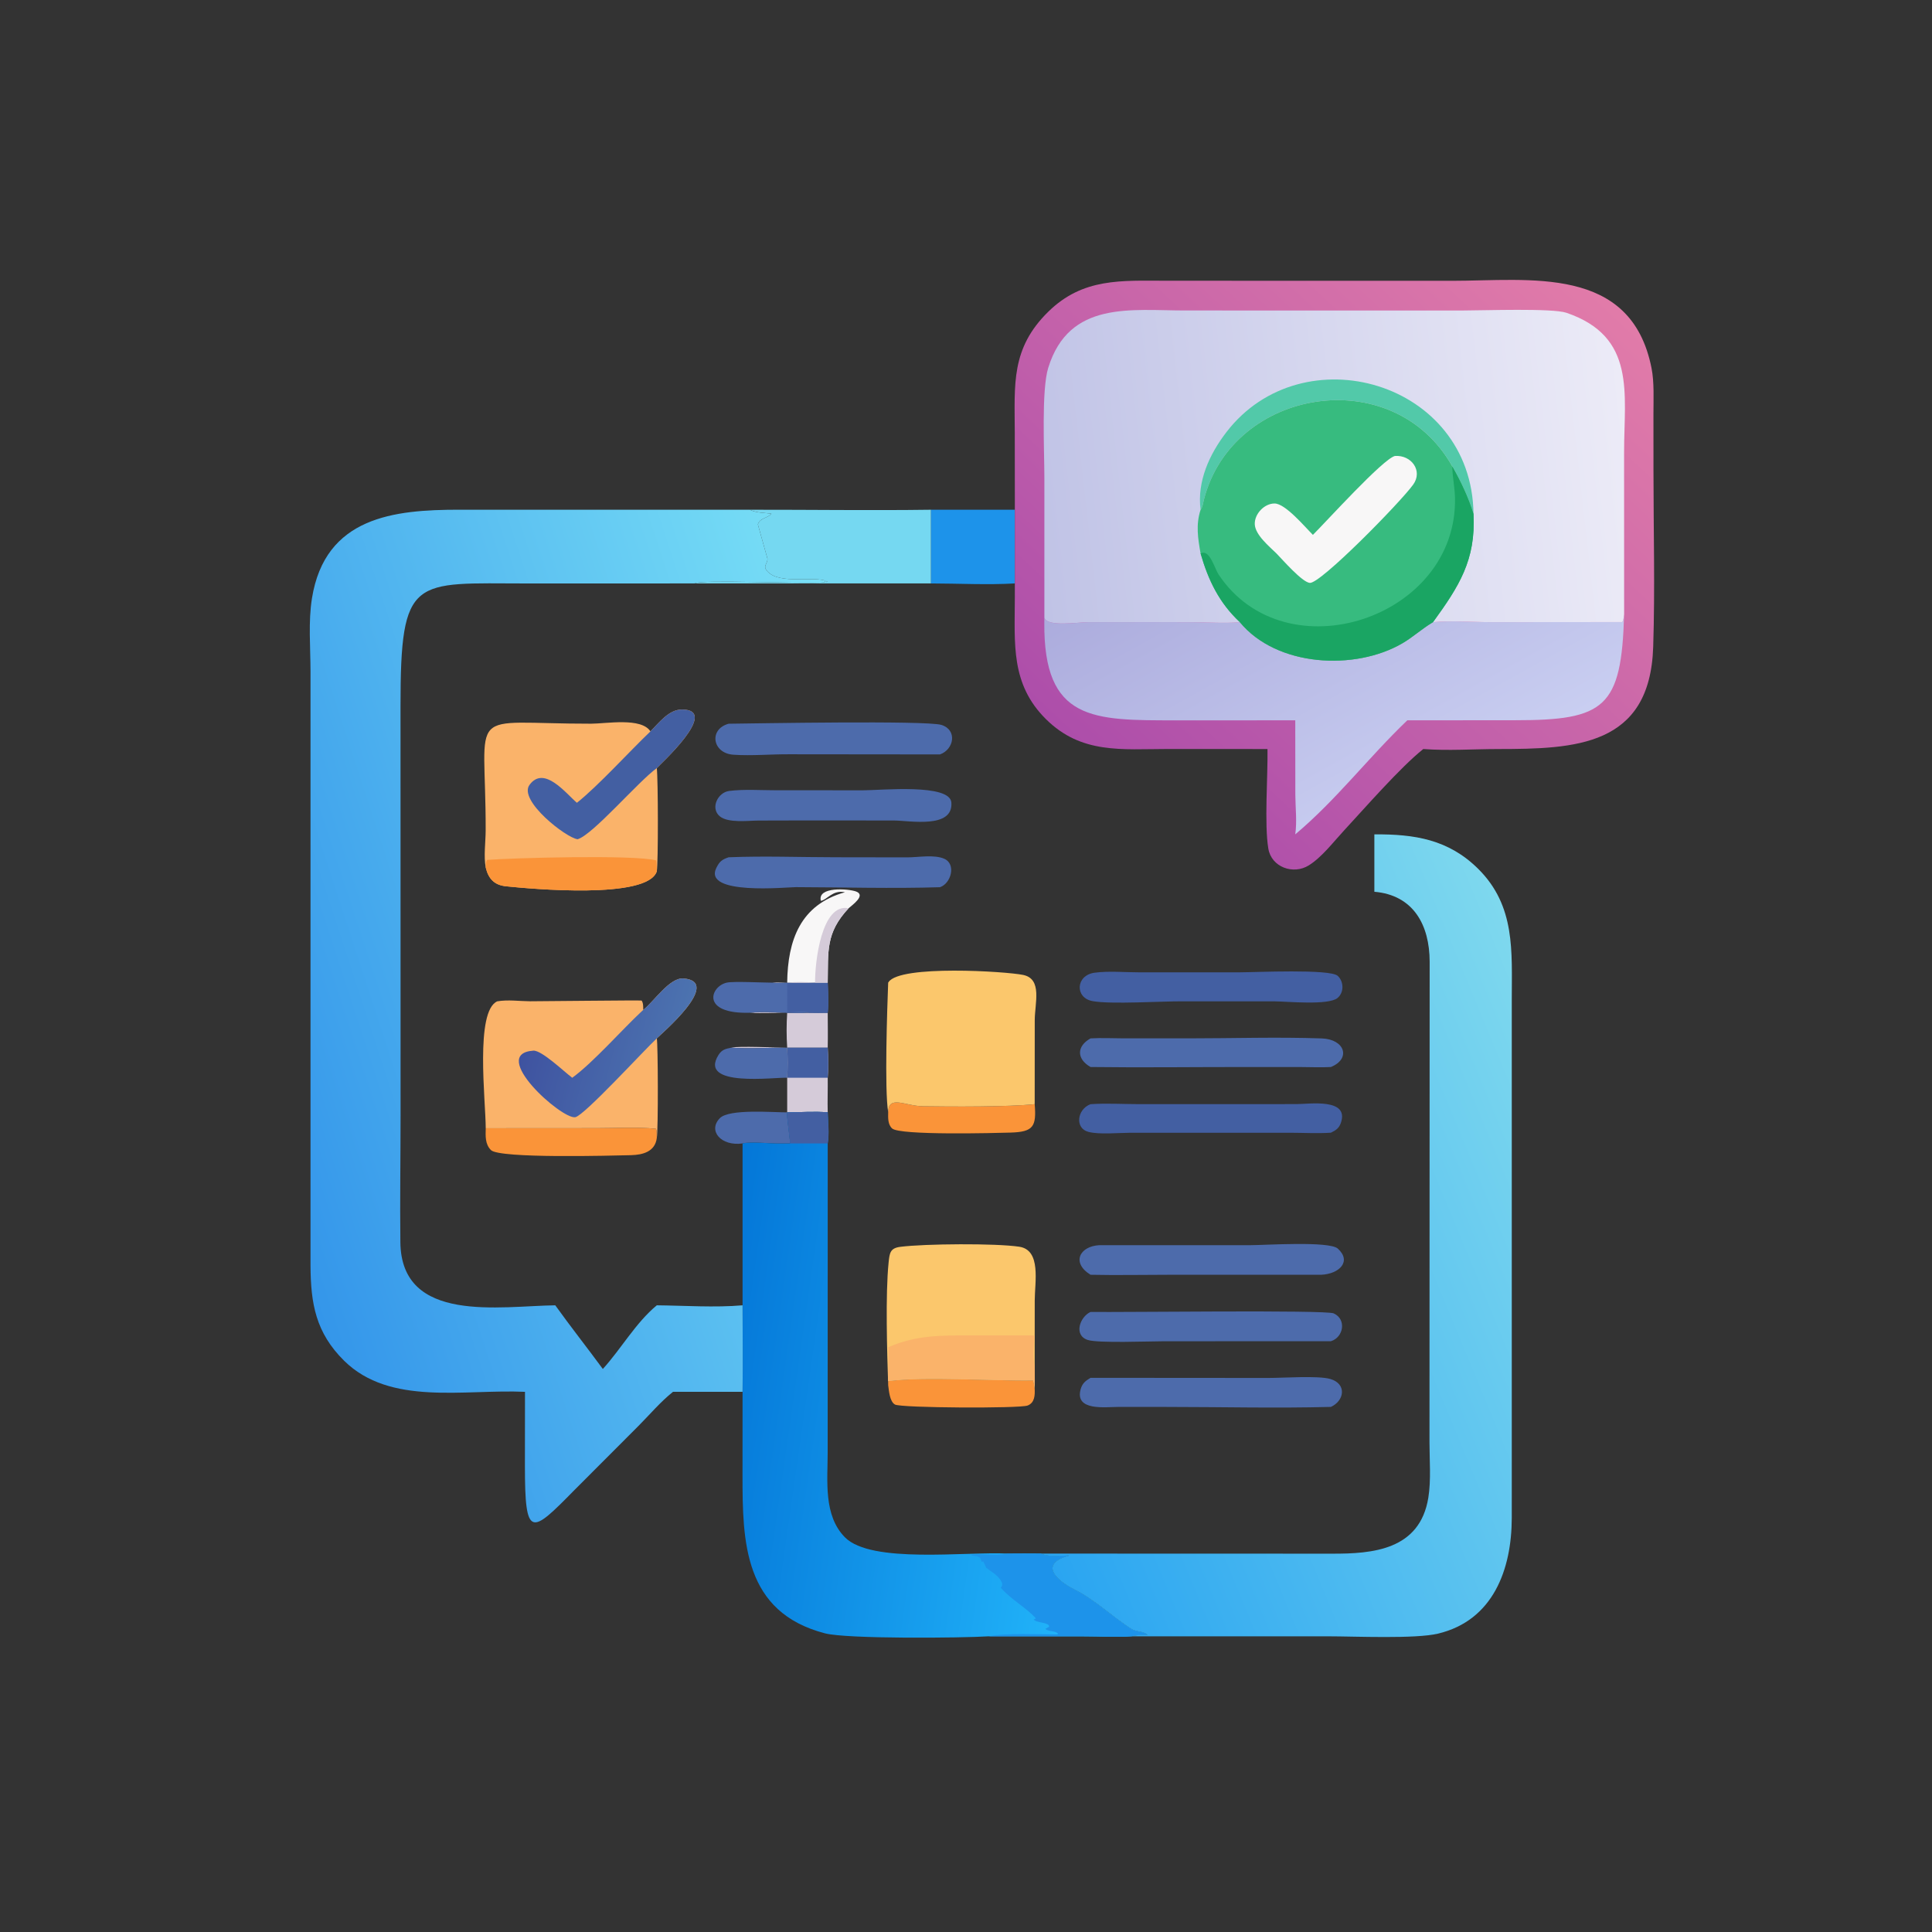
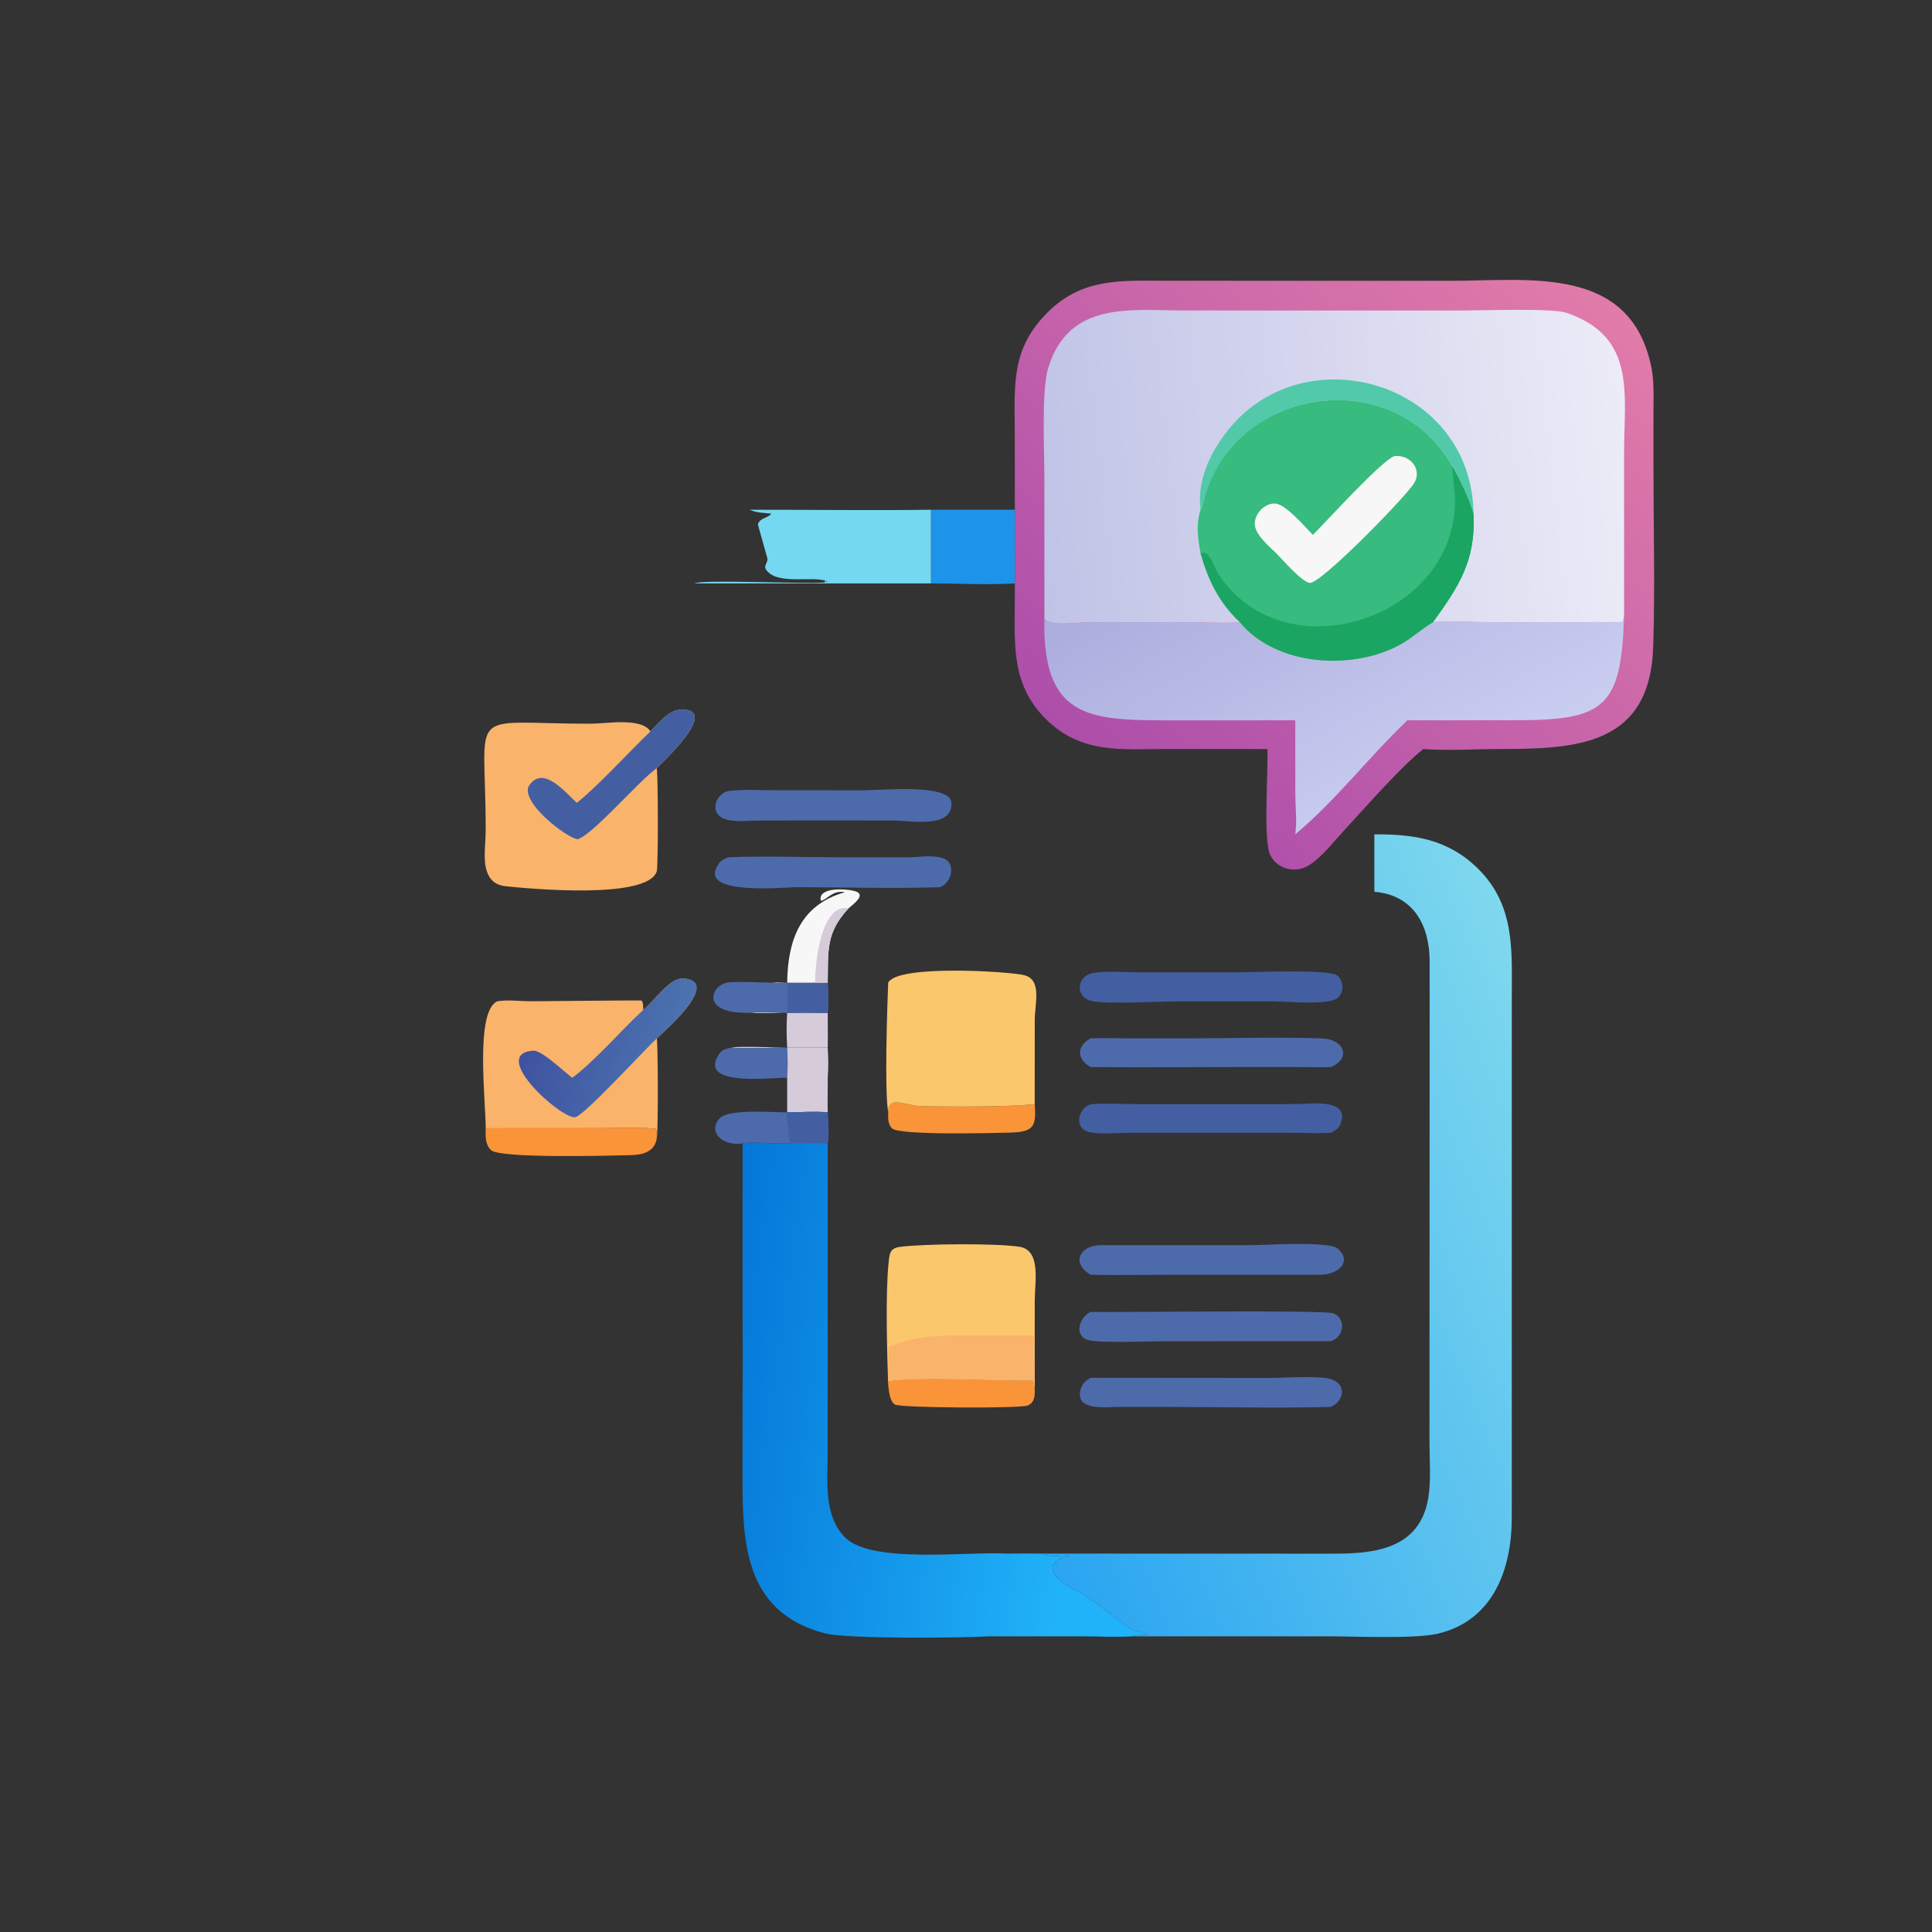
<svg xmlns="http://www.w3.org/2000/svg" width="96" height="96">
  <rect width="100%" height="100%" fill="#333333" stroke="none" />
  <path fill="#D5CBD9" transform="scale(0.188 0.188)" d="M213.688 267.675C215.384 267.729 217.075 267.703 218.771 267.675C218.782 270.749 218.842 273.833 218.771 276.905L208.058 276.905C203.177 276.876 198.158 277.234 193.298 276.905C194.978 276.418 205.455 276.902 208.058 276.905C207.86 273.8 207.855 270.78 208.058 267.675C204.774 267.657 201.461 267.886 198.184 267.675C203.3 267.164 208.572 268.03 213.688 267.675Z" />
  <path fill="#4D6BAB" transform="scale(0.188 0.188)" d="M193.298 276.905C198.158 277.234 203.177 276.876 208.058 276.905C208.213 279.551 208.228 282.215 208.058 284.861L208.058 284.861C204.919 284.652 184.441 287.529 189.907 278.823C190.779 277.433 191.75 277.209 193.298 276.905Z" />
  <path fill="#4D6BAB" transform="scale(0.188 0.188)" d="M208.058 293.999L208.058 293.999C207.849 294.872 208.794 300.528 208.825 302.218L205.247 302.218C203.005 302.198 198.192 301.709 196.262 302.218C190.54 303.017 187.044 298.836 190.254 295.544C192.718 293.018 204.233 294.022 208.058 293.999Z" />
  <path fill="#D5CBD9" transform="scale(0.188 0.188)" d="M208.058 276.905L218.771 276.905C218.942 279.573 219.005 282.195 218.771 284.861C218.816 287.905 218.687 290.962 218.771 293.999C215.295 293.701 211.561 293.989 208.058 293.999L208.058 293.999L208.058 284.861L208.058 284.861C208.228 282.215 208.213 279.551 208.058 276.905Z" />
-   <path fill="#435FA2" transform="scale(0.188 0.188)" d="M208.058 276.905L218.771 276.905C218.942 279.573 219.005 282.195 218.771 284.861L208.058 284.861C208.228 282.215 208.213 279.551 208.058 276.905Z" />
  <path fill="#4D6BAB" transform="scale(0.188 0.188)" d="M204.121 259.721C205.433 259.724 206.746 259.739 208.058 259.721L218.771 259.721C218.908 262.355 219.094 265.049 218.771 267.675C217.075 267.703 215.384 267.729 213.688 267.675C208.572 268.03 203.3 267.164 198.184 267.675C185.052 268.062 187.77 260.618 192.135 259.705C193.936 259.328 201.626 259.719 204.121 259.721Z" />
  <path fill="#435FA2" transform="scale(0.188 0.188)" d="M208.058 259.721L218.771 259.721C218.908 262.355 219.094 265.049 218.771 267.675C217.075 267.703 215.384 267.729 213.688 267.675C212.678 267.019 209.339 267.583 208.058 267.675C208.045 265.024 208.1 262.373 208.058 259.721Z" />
  <path fill="#F8F7F7" transform="scale(0.188 0.188)" d="M208.058 259.721C208.192 248.495 211.544 239.114 223.328 235.823C220.032 235.142 218.632 237.847 216.959 238.097C215.972 234.267 224.23 234.885 226.253 235.624C228.96 236.612 225.272 239.191 224.296 240.058C218.172 246.598 218.931 251.438 218.771 259.721L208.058 259.721C206.746 259.739 205.433 259.724 204.121 259.721C205.41 259.604 206.762 259.704 208.058 259.721Z" />
  <path fill="#D5CBD9" transform="scale(0.188 0.188)" d="M215.431 259.721C215.366 254.396 217.116 238.605 224.296 240.058C218.172 246.598 218.931 251.438 218.771 259.721L208.058 259.721C206.746 259.739 205.433 259.724 204.121 259.721C205.41 259.604 206.762 259.704 208.058 259.721C210.579 259.449 212.902 259.513 215.431 259.721Z" />
  <path fill="#FA9439" transform="scale(0.188 0.188)" d="M234.749 365.062C243.831 363.773 263 365.055 273.068 364.861C273.244 365.581 273.38 366.279 273.476 367.014C273.547 368.737 273.514 370.745 271.602 371.489C269.54 372.292 238.092 372.144 236.531 371.222C235.12 370.388 234.959 367.563 234.749 366.113L234.749 365.062Z" />
  <path fill="#FA9439" transform="scale(0.188 0.188)" d="M234.749 293.999C234.86 289.317 239.138 292.316 243.923 292.391C251.825 292.513 266.558 292.571 273.476 291.84C273.946 297.728 273.172 299.17 267.102 299.348C263.042 299.467 237.813 300.132 235.79 298.254C234.629 297.176 234.729 295.448 234.749 293.999Z" />
  <path fill="#FA9439" transform="scale(0.188 0.188)" d="M128.38 298.196L157.637 298.176C162.804 298.176 168.189 297.854 173.323 298.327C173.672 298.862 173.568 300.097 173.596 300.768C173.154 304.383 169.911 305.243 166.788 305.317C161.823 305.433 132.009 306.259 129.752 303.968C128.182 302.374 128.333 300.263 128.38 298.196Z" />
  <path fill="#1D93EA" transform="scale(0.188 0.188)" d="M246.056 134.727L268.232 134.727L268.232 154.205C260.942 154.627 253.377 154.217 246.056 154.205L246.056 134.727Z" />
  <path fill="#4D6BAB" transform="scale(0.188 0.188)" d="M192.585 226.583C201.943 226.204 211.466 226.572 220.839 226.578L239.841 226.607C242.689 226.607 246.954 225.791 249.623 226.997C252.756 228.412 251.382 233.515 248.438 234.493C235.799 234.894 223.028 234.505 210.377 234.475C208.041 234.469 185.686 236.736 189.345 229.366C190.19 227.665 190.824 227.188 192.585 226.583Z" />
  <path fill="#4D6BAB" transform="scale(0.188 0.188)" d="M228.146 208.882C232.982 208.873 251.078 207.057 251.452 212.12C251.969 219.129 240.442 216.881 236.258 216.864L213.688 216.845L200.463 216.878C197.823 216.883 192.404 217.61 190.205 215.721C187.687 213.557 189.739 209.429 192.725 209.053C196.687 208.554 200.933 208.871 204.936 208.871L228.146 208.882Z" />
-   <path fill="#4D6BAB" transform="scale(0.188 0.188)" d="M192.585 191.286C198.881 191.224 244.852 190.372 248.812 191.597C253.109 192.927 252.14 198.098 248.438 199.398L208.682 199.358C203.785 199.324 198.717 199.807 193.846 199.479C188.252 199.101 187.284 192.716 192.585 191.286Z" />
  <path fill="#435FA2" transform="scale(0.188 0.188)" d="M288.235 291.84C292.448 291.556 296.876 291.83 301.112 291.831L342.741 291.819C346.101 291.804 356.528 290.215 354.449 296.631C353.956 298.154 353.165 298.708 351.765 299.379C348.163 299.612 344.434 299.395 340.819 299.391L298.628 299.397C295.503 299.407 290.618 299.911 287.68 299.163C284.066 298.242 284.619 293.209 288.235 291.84Z" />
  <path fill="#4D6BAB" transform="scale(0.188 0.188)" d="M288.235 274.451C291.097 274.276 294.042 274.441 296.916 274.442L314.096 274.444C325.806 274.443 337.66 274.053 349.356 274.462C355.446 274.675 357.149 279.816 351.765 282.017C349.16 282.169 346.469 282.028 343.857 282.025L328.607 282.018C315.154 282.015 301.684 282.19 288.235 282.017C284.491 279.87 284.561 276.502 288.235 274.451Z" />
  <path fill="#4D6BAB" transform="scale(0.188 0.188)" d="M288.235 364.168L335.123 364.202C338.992 364.216 348.377 363.534 351.599 364.471C356.009 365.752 355.359 370.216 351.765 371.851C337.328 372.238 322.774 371.86 308.327 371.86L295.473 371.859C292.189 371.86 283.958 373.02 285.633 367.144C286.066 365.623 286.915 364.945 288.235 364.168Z" />
  <path fill="#4D6BAB" transform="scale(0.188 0.188)" d="M288.235 346.753C296.273 346.886 350.361 346.169 352.505 347.134C355.951 348.686 355.116 353.473 351.765 354.49L307.566 354.503C303.926 354.503 290.207 355.05 287.494 354.158C283.676 352.903 285.423 348.038 288.235 346.753Z" />
  <path fill="#435FA2" transform="scale(0.188 0.188)" d="M327.702 256.989C331.661 256.991 351.54 256.041 353.571 257.924C355.195 259.43 355.277 262.306 353.52 263.771C351.113 265.779 340.064 264.678 336.92 264.665L312.625 264.656C307.085 264.611 293.588 265.498 288.743 264.597C284.04 263.722 284.283 257.752 289.338 257.088C293.155 256.587 297.473 257 301.356 256.999L327.702 256.989Z" />
  <path fill="#4D6BAB" transform="scale(0.188 0.188)" d="M290.588 329.107L330.645 329.104C334.27 329.104 351.32 327.968 353.587 330.009C357.3 333.353 354.058 336.716 349.182 336.929L308.785 336.931C301.941 336.933 295.076 337.076 288.235 336.929C283.069 333.726 285.385 329.363 290.588 329.107Z" />
  <path fill="#75D8F1" transform="scale(0.188 0.188)" d="M198.184 134.727C214.135 134.706 230.109 134.945 246.056 134.727L246.056 154.205L183.566 154.205C185.624 153.09 211.942 154.408 217.896 153.95L218.29 153.32L218.436 153.387L218.338 153.871L218.651 153.527L218.401 153.858L218.704 153.688C215.28 152.048 206.163 154.655 202.843 151.03C201.52 149.585 202.794 149.178 202.861 147.722C202.863 147.689 200.624 139.683 200.306 138.587C200.915 136.783 202.878 137.045 203.869 135.761C201.928 135.51 199.984 135.603 198.184 134.727Z" />
  <path fill="#FBC76C" transform="scale(0.188 0.188)" d="M234.749 259.721L234.87 259.545C237.94 254.978 265.863 256.737 270.419 257.678C275.556 258.739 273.51 265.109 273.49 269.626L273.476 291.84C266.558 292.571 251.825 292.513 243.923 292.391C239.138 292.316 234.86 289.317 234.749 293.999C233.75 287.932 234.497 266.2 234.749 259.721Z" />
  <path fill="#FBC76C" transform="scale(0.188 0.188)" d="M234.749 366.113C234.469 357.419 233.996 342.257 234.858 333.746C235.12 331.163 235.263 329.885 237.971 329.542C244.452 328.721 263.132 328.574 269.388 329.516C275.273 330.402 273.486 338.883 273.486 343.765L273.476 360.894C273.478 362.929 273.535 364.98 273.476 367.014C273.38 366.279 273.244 365.581 273.068 364.861C263 365.055 243.831 363.773 234.749 365.062L234.749 366.113Z" />
  <path fill="#FAB36A" transform="scale(0.188 0.188)" d="M234.749 356.097C242.042 352.883 248.51 352.958 256.404 352.96L273.476 352.974C273.276 355.529 272.868 358.382 273.476 360.894C273.478 362.929 273.535 364.98 273.476 367.014C273.38 366.279 273.244 365.581 273.068 364.861C263 365.055 243.831 363.773 234.749 365.062C234.61 362.083 234.965 359.134 234.749 356.097Z" />
-   <path fill="#FAB36A" transform="scale(0.188 0.188)" d="M170.009 266.919C172.759 264.811 176.964 258.315 180.645 258.61C191.165 259.452 174.402 273.576 173.596 274.451C173.914 275.675 174.002 298.554 173.596 300.768C173.568 300.097 173.672 298.862 173.323 298.327C168.189 297.854 162.804 298.176 157.637 298.176L128.38 298.196C128.372 290.952 125.514 267.266 131.428 264.656C134.282 264.174 137.217 264.617 140.101 264.642C142.005 264.658 169.401 264.334 169.595 264.454C170.07 265.208 169.987 266.057 170.009 266.919Z" />
+   <path fill="#FAB36A" transform="scale(0.188 0.188)" d="M170.009 266.919C172.759 264.811 176.964 258.315 180.645 258.61C191.165 259.452 174.402 273.576 173.596 274.451C173.914 275.675 174.002 298.554 173.596 300.768C173.568 300.097 173.672 298.862 173.323 298.327C168.189 297.854 162.804 298.176 157.637 298.176L128.38 298.196C128.372 290.952 125.514 267.266 131.428 264.656C134.282 264.174 137.217 264.617 140.101 264.642C142.005 264.658 169.401 264.334 169.595 264.454C170.07 265.208 169.987 266.057 170.009 266.919" />
  <defs>
    <linearGradient id="gradient_0" gradientUnits="userSpaceOnUse" x1="140.376" y1="270.326" x2="178.86" y2="280.259">
      <stop offset="0" stop-color="#3F53A0" />
      <stop offset="1" stop-color="#4C73B0" />
    </linearGradient>
  </defs>
  <path fill="url(#gradient_0)" transform="scale(0.188 0.188)" d="M170.009 266.919C172.759 264.811 176.964 258.315 180.645 258.61C191.165 259.452 174.402 273.576 173.596 274.451C170.326 277.474 154.387 294.9 152.039 295.285C148.412 295.879 129.04 278.511 140.966 277.695C143.173 277.543 149.202 283.351 151.248 284.861C156.993 280.656 164.411 272.089 170.009 266.919Z" />
  <path fill="#FAB36A" transform="scale(0.188 0.188)" d="M171.916 193.309C174.137 191.07 176.782 187.52 180.23 187.526C190.567 187.544 174.089 202.358 173.596 203.018C173.949 205.879 173.995 228.125 173.596 230.294C171.168 237.793 140.332 234.928 133.733 234.251C130.686 233.939 129.087 232.282 128.38 229.284C127.801 226.361 128.358 222.518 128.365 219.479C128.438 186.089 122.446 191.316 156.245 191.277C160.242 191.273 169.502 189.563 171.916 193.309Z" />
-   <path fill="#FA9439" transform="scale(0.188 0.188)" d="M128.38 229.284C128.422 228.572 128.351 227.888 128.745 227.278C134.893 226.778 167.548 225.837 173.441 227.41C173.564 228.369 173.573 229.329 173.596 230.294C171.168 237.793 140.332 234.928 133.733 234.251C130.686 233.939 129.087 232.282 128.38 229.284Z" />
  <path fill="#435FA2" transform="scale(0.188 0.188)" d="M171.916 193.309C174.137 191.07 176.782 187.52 180.23 187.526C190.567 187.544 174.089 202.358 173.596 203.018C168.733 206.506 156.67 220.668 152.668 221.814C149.641 221.472 136.961 211.57 139.944 207.464C143.775 202.19 149.527 209.657 152.481 212.183C158.156 207.668 166.341 198.626 171.916 193.309Z" />
  <defs>
    <linearGradient id="gradient_1" gradientUnits="userSpaceOnUse" x1="187.933" y1="362.685" x2="287.341" y2="376.893">
      <stop offset="0" stop-color="#0477D8" />
      <stop offset="1" stop-color="#21B3F9" />
    </linearGradient>
  </defs>
  <path fill="url(#gradient_1)" transform="scale(0.188 0.188)" d="M208.058 293.999C211.561 293.989 215.295 293.701 218.771 293.999C218.866 296.609 219.21 299.646 218.771 302.218L218.76 383.914C218.759 391.387 217.598 400.519 223.32 406.321C230.279 413.379 255.397 410.035 266.275 410.622C269.234 410.58 272.191 410.6 275.15 410.622C277.138 411.633 280.385 411.119 282.608 411.128C274.725 413.207 278.748 417.508 283.985 420.131C289.494 422.89 293.843 427.218 298.991 430.529C300.289 431.365 302.019 431.071 303.204 432.022L303.221 432.123C301.831 432.14 300.431 432.064 299.094 432.487C295.041 432.769 290.777 432.499 286.704 432.497L261.364 432.487C254.185 432.937 223.922 433.223 218.057 431.703C196.547 426.124 196.249 407.402 196.249 389.97L196.262 367.869C196.362 360.25 196.273 352.621 196.262 345.001L196.262 302.218C198.192 301.709 203.005 302.198 205.247 302.218L208.825 302.218C208.794 300.528 207.849 294.872 208.058 293.999Z" />
  <path fill="#435FA2" transform="scale(0.188 0.188)" d="M208.058 293.999C211.561 293.989 215.295 293.701 218.771 293.999C218.866 296.609 219.21 299.646 218.771 302.218L205.247 302.218L208.825 302.218C208.794 300.528 207.849 294.872 208.058 293.999Z" />
-   <path fill="#1D93EA" transform="scale(0.188 0.188)" d="M266.275 410.622C269.234 410.58 272.191 410.6 275.15 410.622C277.138 411.633 280.385 411.119 282.608 411.128C274.725 413.207 278.748 417.508 283.985 420.131C289.494 422.89 293.843 427.218 298.991 430.529C300.289 431.365 302.019 431.071 303.204 432.022L303.221 432.123C301.831 432.14 300.431 432.064 299.094 432.487C295.041 432.769 290.777 432.499 286.704 432.497L261.364 432.487C265.499 431.568 275.085 431.993 279.475 431.992L279.648 431.79C278.812 430.905 277.198 431.36 276.302 430.519L277.286 429.954C277.41 428.747 273.957 429.004 273.212 428.048L273.799 427.765C271.261 424.882 267.334 422.903 264.483 419.611C265.778 418.567 263.652 416.531 262.679 415.826L260.682 414.39C260.439 413.797 260.178 413.261 259.862 412.703L259.439 412.779L259.076 411.778C258.547 411.236 257.576 411.25 256.856 411.145L256.785 410.91C259.995 410.585 263.009 411.248 266.275 410.622Z" />
  <defs>
    <linearGradient id="gradient_2" gradientUnits="userSpaceOnUse" x1="260.621" y1="372.115" x2="423.525" y2="304.692">
      <stop offset="0" stop-color="#2AA5F1" />
      <stop offset="1" stop-color="#7ED8EE" />
    </linearGradient>
  </defs>
  <path fill="url(#gradient_2)" transform="scale(0.188 0.188)" d="M363.25 220.526C373.864 220.45 382.834 221.854 390.681 229.628C400.604 239.456 399.569 251.484 399.571 264.262L399.569 401.181C399.551 414.825 394.644 428.278 380.107 431.772C374.101 433.216 358.175 432.495 351.119 432.489L299.094 432.487C300.431 432.064 301.831 432.14 303.221 432.123L303.204 432.022C302.019 431.071 300.289 431.365 298.991 430.529C293.843 427.218 289.494 422.89 283.985 420.131C278.748 417.508 274.725 413.207 282.608 411.128C280.385 411.119 277.138 411.633 275.15 410.622L352.034 410.646C362.747 410.683 375.277 409.707 377.517 395.838C378.267 391.195 377.818 385.864 377.82 381.152L377.866 254.18C377.849 244.5 373.592 236.579 363.25 235.696L363.25 220.526Z" />
  <defs>
    <linearGradient id="gradient_3" gradientUnits="userSpaceOnUse" x1="64.508" y1="287.802" x2="243.288" y2="229.46">
      <stop offset="0" stop-color="#3496EA" />
      <stop offset="1" stop-color="#79E0F6" />
    </linearGradient>
  </defs>
-   <path fill="url(#gradient_3)" transform="scale(0.188 0.188)" d="M138.758 367.869C122.71 367.129 103.121 371.661 90.953 359.649C83.463 352.256 82.116 344.544 82.071 334.504L82.068 177.338C82.057 171.105 81.463 164.302 82.448 158.159C85.912 136.547 104.251 134.724 121.312 134.721L198.184 134.727C199.984 135.603 201.928 135.51 203.869 135.761C202.878 137.045 200.915 136.783 200.306 138.587C200.624 139.683 202.863 147.689 202.861 147.722C202.794 149.178 201.52 149.585 202.843 151.03C206.163 154.655 215.28 152.048 218.704 153.688L218.401 153.858L218.651 153.527L218.338 153.871L218.436 153.387L218.29 153.32L217.896 153.95C211.942 154.408 185.624 153.09 183.566 154.205L139.281 154.213C109.231 154.204 105.854 151.882 105.857 186.624L105.873 294.804C105.872 305.981 105.691 317.179 105.821 328.353C106.073 349.997 132.302 345.162 146.763 345.001C150.841 350.691 155.188 356.186 159.333 361.829C164.196 356.476 168.029 349.604 173.596 345.001C180.998 345.075 188.91 345.635 196.262 345.001C196.273 352.621 196.362 360.25 196.262 367.869L177.876 367.869C174.596 370.477 171.663 373.953 168.701 376.928L151.701 393.954C140.363 405.503 138.736 406.784 138.739 387.429L138.758 367.869Z" />
  <defs>
    <linearGradient id="gradient_4" gradientUnits="userSpaceOnUse" x1="290.858" y1="202.734" x2="414.708" y2="70.213">
      <stop offset="0" stop-color="#AD4EAA" />
      <stop offset="1" stop-color="#E17BA9" />
    </linearGradient>
  </defs>
  <path fill="url(#gradient_4)" transform="scale(0.188 0.188)" d="M268.232 134.727L268.209 114.26C268.179 101.604 267.144 92.126 277.053 82.399C286.22 73.401 296.372 74.185 308.263 74.202L383.711 74.219C404.251 74.219 431.108 69.965 436.507 97.288C437.251 101.051 437.012 105.526 437.015 109.362L437.022 124.535C437.025 139.969 437.449 155.636 436.947 171.03C436.09 197.32 416.272 197.95 395.99 197.975C389.39 197.983 382.774 198.466 376.182 197.973C370.007 202.913 360.773 213.529 355.261 219.476C352.466 222.49 349.404 226.542 345.941 228.711C341.817 231.294 336.053 229.192 335.23 224.318C334.135 217.831 335.125 205.036 335.005 197.973L308.644 197.961C296.481 197.976 285.819 199.368 276.439 190.062C267.109 180.806 268.203 170.184 268.224 158.138L268.232 154.205L268.232 134.727Z" />
  <defs>
    <linearGradient id="gradient_5" gradientUnits="userSpaceOnUse" x1="332.431" y1="133.867" x2="375.47" y2="211.812">
      <stop offset="0" stop-color="#ACACDD" />
      <stop offset="1" stop-color="#C9CEF1" />
    </linearGradient>
  </defs>
  <path fill="url(#gradient_5)" transform="scale(0.188 0.188)" d="M378.754 164.442C383.805 163.981 389.074 164.439 394.154 164.442L428.763 164.411C429.156 163.857 429.16 163.037 429.264 162.369C428.569 187.083 424.166 190.372 400.382 190.362L371.961 190.384C361.732 200.162 353.22 211.402 342.345 220.526C342.83 217.155 342.385 213.474 342.362 210.059L342.345 190.384L310.792 190.391C288.952 190.387 275.765 190.672 276.02 164.455L276.035 163.269C276.818 165.794 284.929 164.434 287.879 164.434L314.921 164.448C319.075 164.451 323.591 164.817 327.702 164.442C337.429 176.269 358.141 177.324 370.648 170.029C373.419 168.412 375.791 166.221 378.53 164.574L378.754 164.442Z" />
  <defs>
    <linearGradient id="gradient_6" gradientUnits="userSpaceOnUse" x1="273.024" y1="133.047" x2="430.34" y2="115.38">
      <stop offset="0" stop-color="#C0C3E6" />
      <stop offset="1" stop-color="#ECEBF7" />
    </linearGradient>
  </defs>
  <path fill="url(#gradient_6)" transform="scale(0.188 0.188)" d="M276.035 163.269L276.035 126.25C276.033 119.206 275.226 103.125 277.053 97.22C282.571 79.392 298.916 82.065 313.257 82.063L386.819 82.064C392.129 82.064 410.315 81.404 414.032 82.675C432.523 89.001 429.264 103.975 429.255 119.498L429.264 162.369C429.16 163.037 429.156 163.857 428.763 164.411L394.154 164.442C389.074 164.439 383.805 163.981 378.754 164.442L378.53 164.574C375.791 166.221 373.419 168.412 370.648 170.029C358.141 177.324 337.429 176.269 327.702 164.442C323.591 164.817 319.075 164.451 314.921 164.448L287.879 164.434C284.929 164.434 276.818 165.794 276.035 163.269Z" />
  <path fill="#52C9A9" transform="scale(0.188 0.188)" d="M317.32 134.727C316.36 127.212 319.656 120.056 324.175 114.184C344.244 88.106 389.04 100.699 389.456 135.825C388.16 131.528 386.054 127.142 383.846 123.254C368.232 95.521 325.784 102.456 318.191 132.085C317.968 132.957 317.885 134.015 317.32 134.727Z" />
  <path fill="#37BB7F" transform="scale(0.188 0.188)" d="M317.32 134.727C317.885 134.015 317.968 132.957 318.191 132.085C325.784 102.456 368.232 95.521 383.846 123.254C386.054 127.142 388.16 131.528 389.456 135.825C390.094 148.052 385.621 154.967 378.754 164.442L378.53 164.574C375.791 166.221 373.419 168.412 370.648 170.029C358.141 177.324 337.429 176.269 327.702 164.442C322.229 159.317 319.387 153.424 317.32 146.283C316.609 142.246 316.039 138.713 317.32 134.727Z" />
  <path fill="#F8F7F7" transform="scale(0.188 0.188)" d="M368.67 120.519C373.021 120.183 376.144 124.439 373.511 128.086C370.089 132.826 348.995 154.335 346.187 154.064C344.13 153.865 338.918 147.854 337.375 146.283C335.492 144.427 331.729 141.371 331.643 138.523C331.562 135.83 334.176 133.041 336.905 133.078C339.756 133.117 344.864 139.234 347.008 141.371C350.651 137.752 365.466 121.363 368.67 120.519Z" />
  <path fill="#1AA563" transform="scale(0.188 0.188)" d="M383.846 123.254C386.054 127.142 388.16 131.528 389.456 135.825C390.094 148.052 385.621 154.967 378.754 164.442L378.53 164.574C375.791 166.221 373.419 168.412 370.648 170.029C358.141 177.324 337.429 176.269 327.702 164.442C322.229 159.317 319.387 153.424 317.32 146.283C319.694 144.982 321.025 150.26 322.075 151.838C339.774 178.444 385.309 163.427 384.563 131.518C384.502 128.893 383.946 126.319 383.858 123.722L383.846 123.254Z" />
</svg>